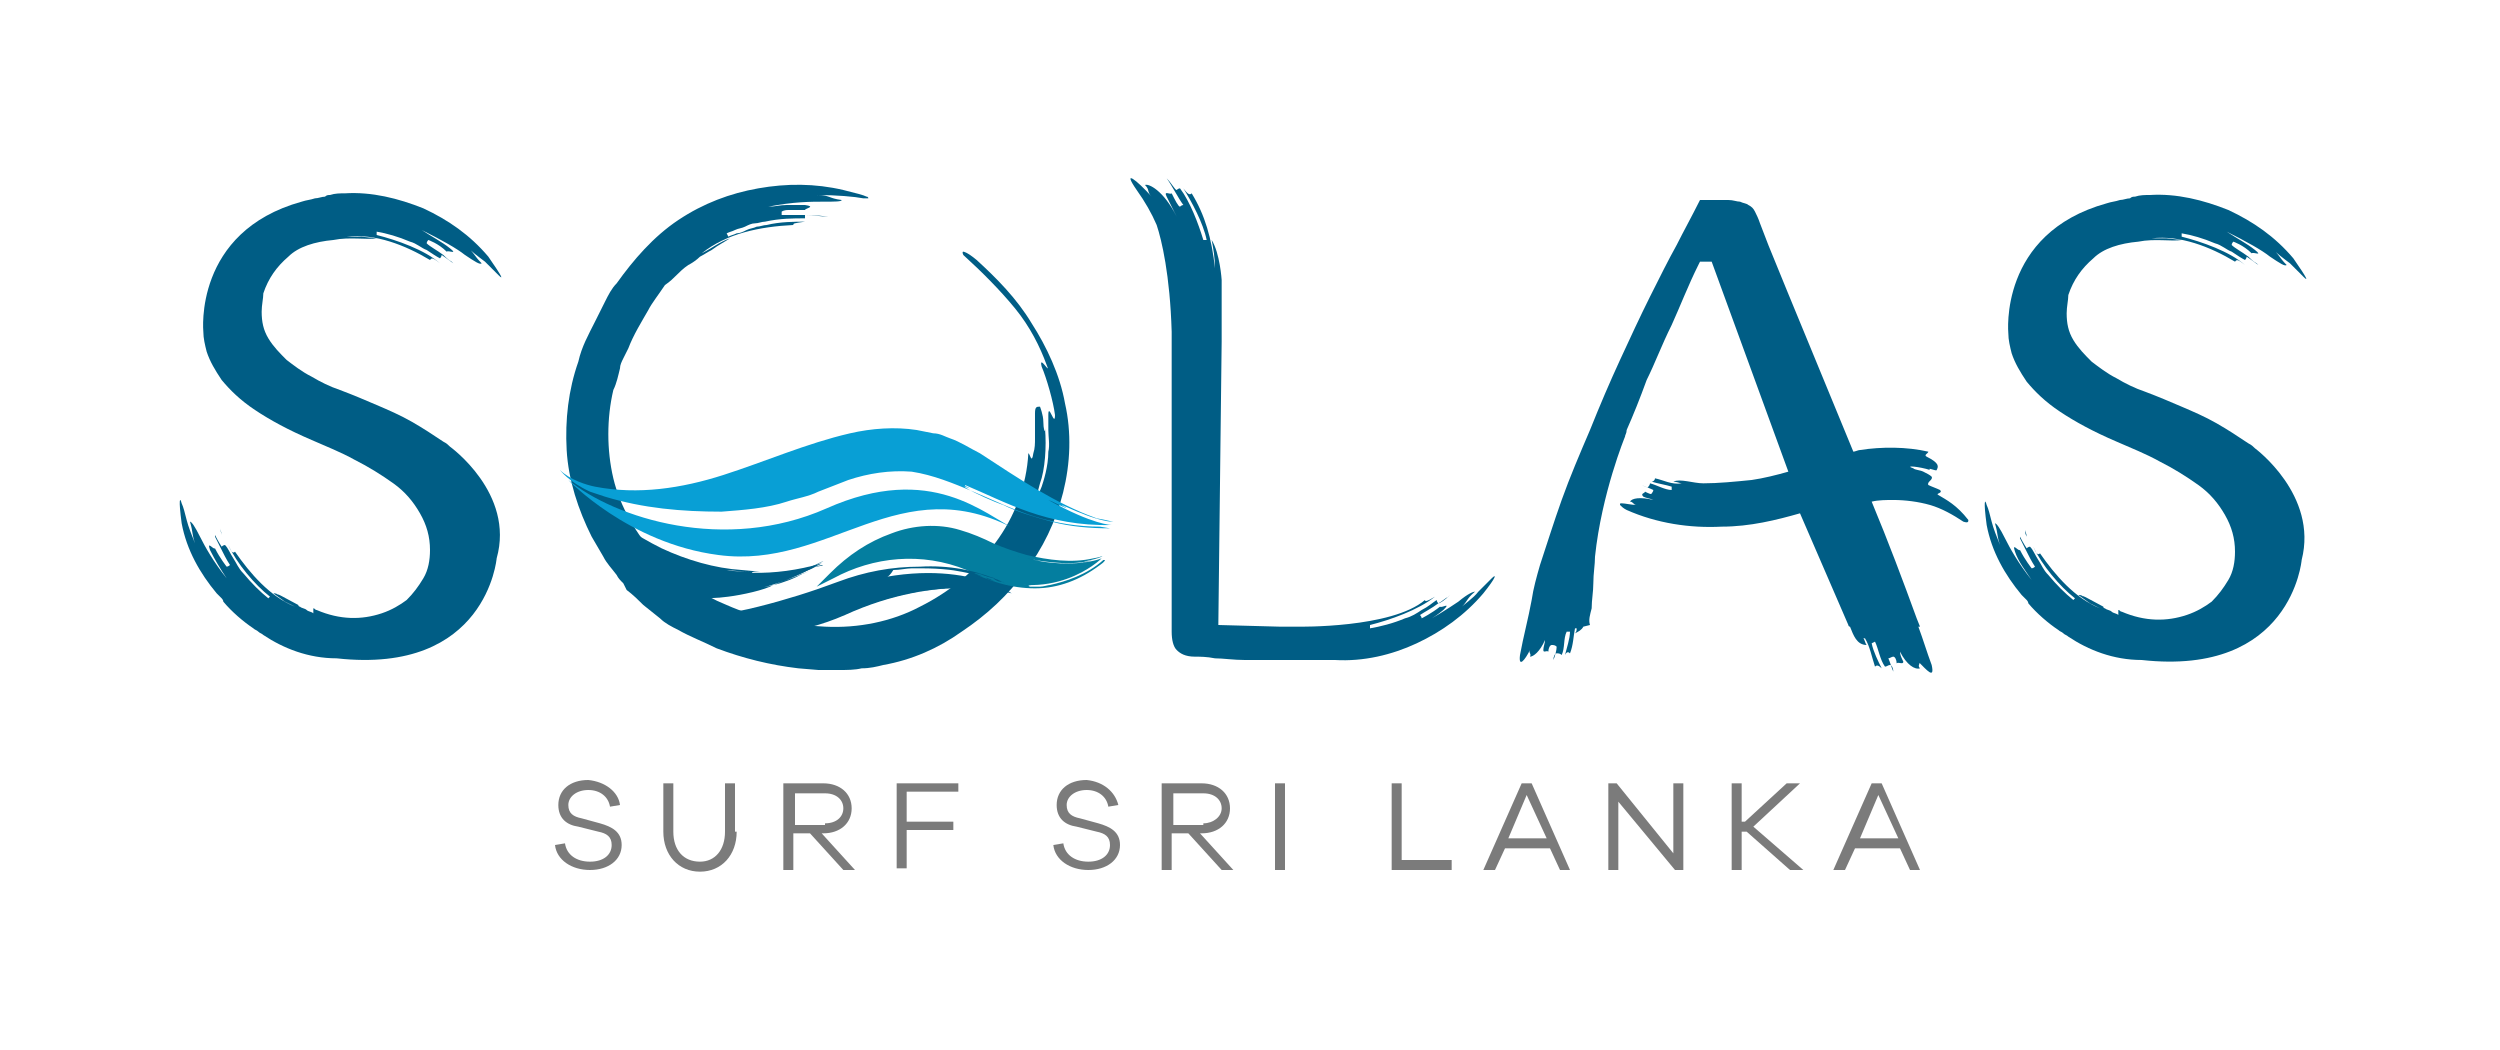
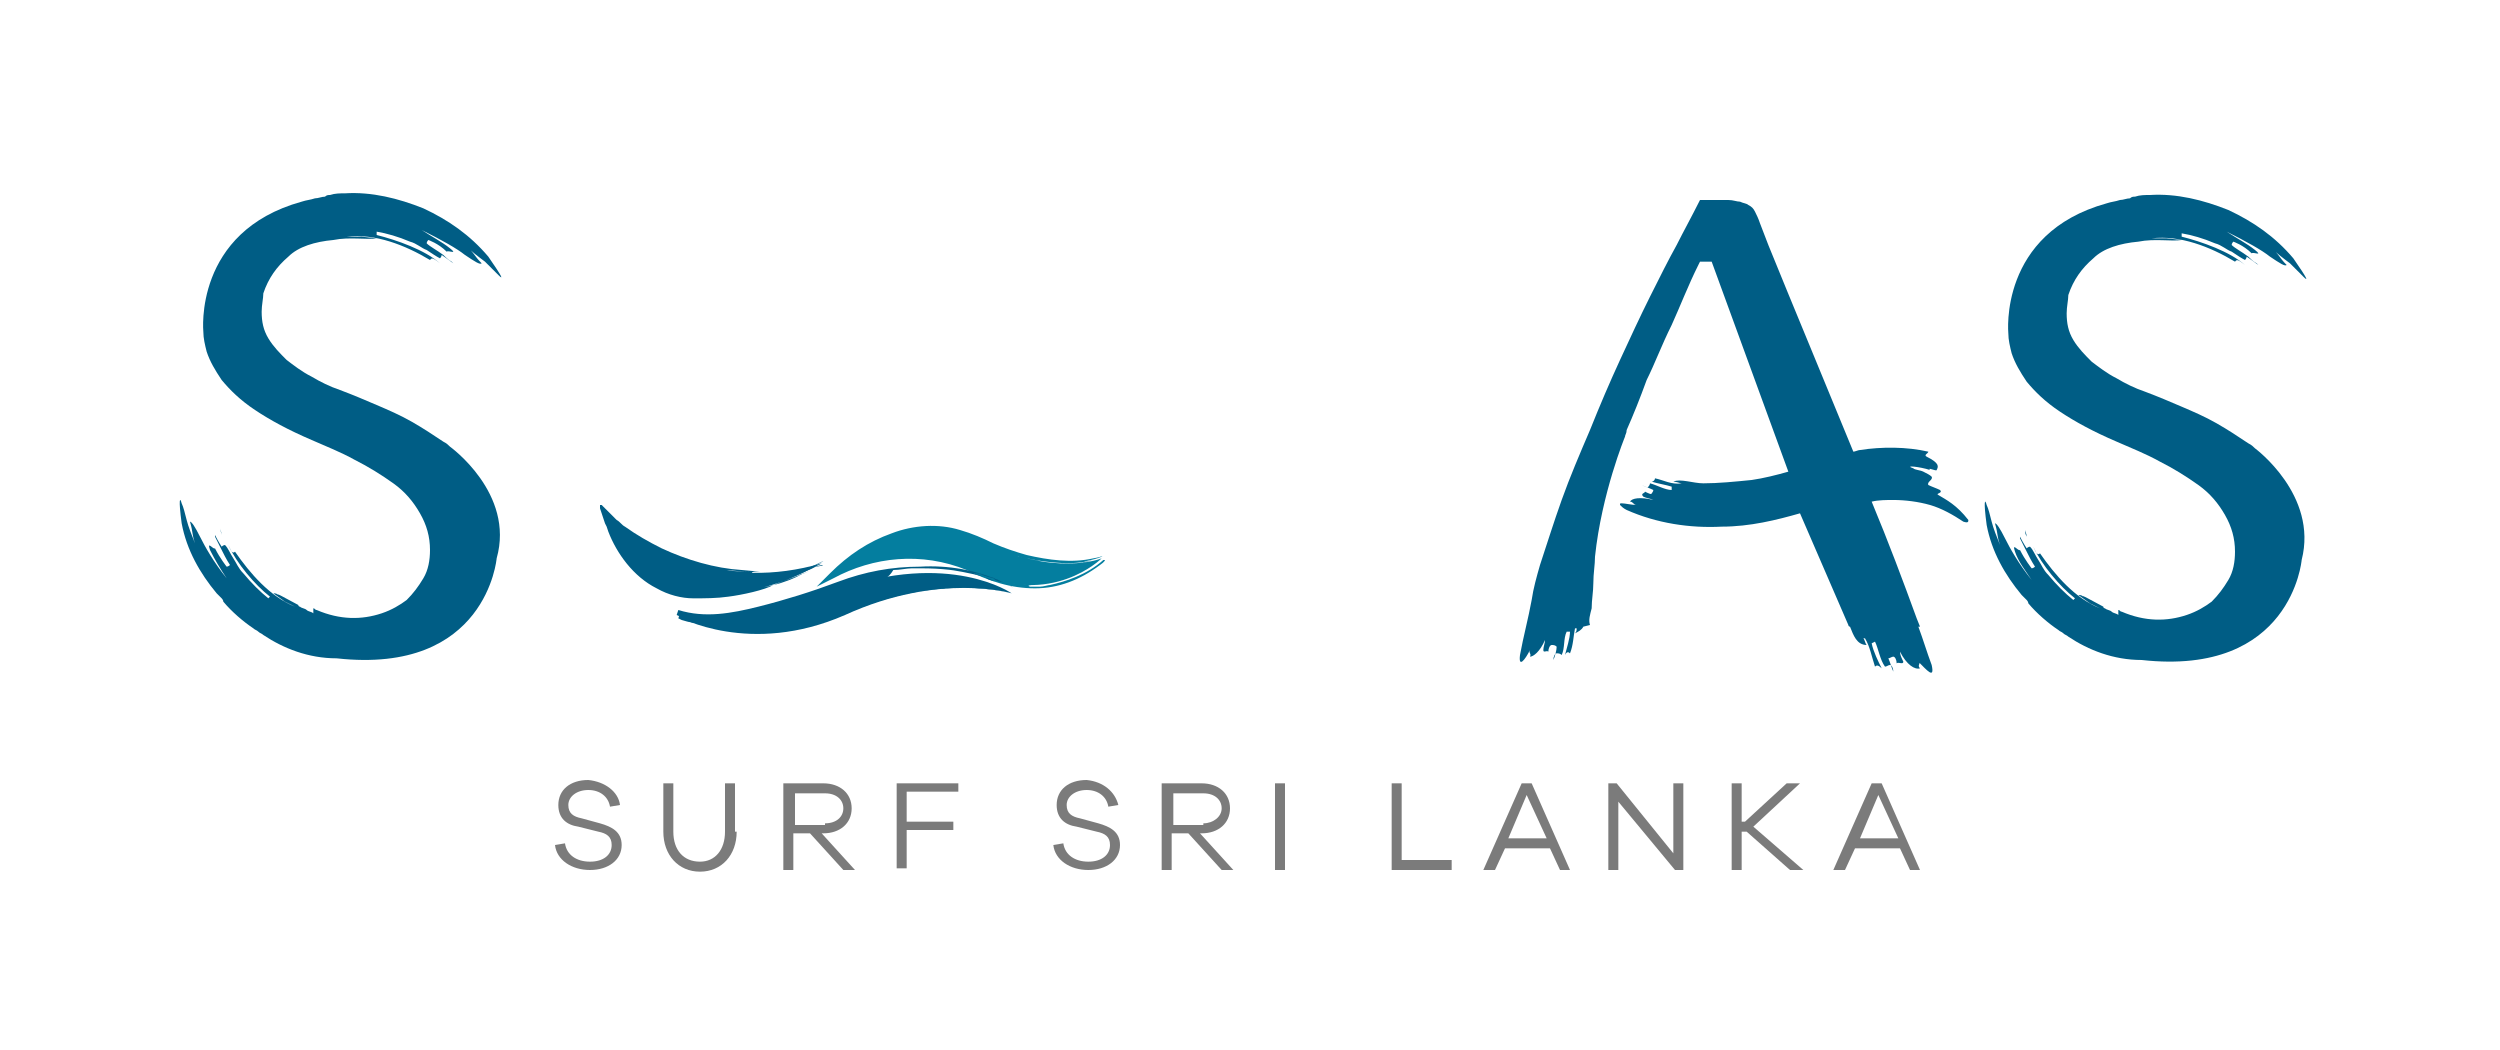
<svg xmlns="http://www.w3.org/2000/svg" version="1.1" id="Layer_1" x="0px" y="0px" viewBox="0 0 150 63" style="enable-background:new 0 0 150 63;" xml:space="preserve">
  <style type="text/css">
	.st0{fill:#7B7B7B;}
	.st1{fill:#005D85;}
	.st2{fill:#047E9F;}
	.st3{fill:#089FD5;}
</style>
  <title>SOLASArtboard 1</title>
  <g>
    <g>
      <path class="st0" d="M37.2,48.3l-0.6,0.1c-0.1-0.6-0.6-1-1.3-1c-0.7,0-1.2,0.4-1.2,0.9c0,0.5,0.3,0.7,0.8,0.8l1.1,0.3    c0.7,0.2,1.3,0.5,1.3,1.3c0,0.9-0.8,1.5-1.9,1.5c-1.1,0-2-0.6-2.1-1.5l0.6-0.1c0.1,0.7,0.7,1.1,1.5,1.1c0.8,0,1.3-0.4,1.3-1    c0-0.5-0.3-0.7-0.8-0.8l-1.2-0.3c-0.7-0.1-1.2-0.5-1.2-1.3c0-0.9,0.7-1.5,1.8-1.5C36.3,46.9,37.1,47.5,37.2,48.3z" />
      <path class="st0" d="M44.2,49.9c0,1.4-0.9,2.4-2.2,2.4c-1.3,0-2.2-1-2.2-2.4V47h0.6v2.9c0,1.1,0.6,1.8,1.6,1.8    c0.9,0,1.5-0.7,1.5-1.8V47h0.6V49.9z" />
      <path class="st0" d="M50.6,52.2l-2-2.2h-1v2.2h-0.6V47h2.4c1,0,1.7,0.6,1.7,1.5c0,0.9-0.7,1.5-1.7,1.5h-0.1l2,2.2H50.6z     M49.5,49.4c0.7,0,1.1-0.4,1.1-0.9s-0.4-0.9-1.1-0.9h-1.8v1.9H49.5z" />
      <path class="st0" d="M54.4,49.3h2.8v0.5h-2.8v2.3h-0.6V47h3.7v0.5h-3.1V49.3z" />
      <path class="st0" d="M67.1,48.3l-0.6,0.1c-0.1-0.6-0.6-1-1.3-1c-0.7,0-1.2,0.4-1.2,0.9c0,0.5,0.3,0.7,0.8,0.8l1.1,0.3    c0.7,0.2,1.3,0.5,1.3,1.3c0,0.9-0.8,1.5-1.9,1.5c-1.1,0-2-0.6-2.1-1.5l0.6-0.1c0.1,0.7,0.7,1.1,1.5,1.1c0.8,0,1.3-0.4,1.3-1    c0-0.5-0.3-0.7-0.8-0.8l-1.2-0.3c-0.7-0.1-1.2-0.5-1.2-1.3c0-0.9,0.7-1.5,1.8-1.5C66.2,46.9,66.9,47.5,67.1,48.3z" />
      <path class="st0" d="M73.3,52.2l-2-2.2h-1v2.2h-0.6V47h2.4c1,0,1.7,0.6,1.7,1.5c0,0.9-0.7,1.5-1.7,1.5h-0.1l2,2.2H73.3z     M72.2,49.4c0.6,0,1.1-0.4,1.1-0.9s-0.4-0.9-1.1-0.9h-1.8v1.9H72.2z" />
      <path class="st0" d="M76.5,52.2V47h0.6v5.2H76.5z" />
      <path class="st0" d="M87.1,52.2h-3.6V47h0.6v4.6h3V52.2z" />
      <path class="st0" d="M93.6,52.2L93,50.9h-2.7l-0.6,1.3H89l2.3-5.2h0.6l2.3,5.2H93.6z M91.6,47.7l-1.1,2.6h2.3L91.6,47.7z" />
      <path class="st0" d="M101,52.2h-0.5l-3.4-4.1v4.1h-0.6V47H97l3.4,4.2V47h0.6V52.2z" />
      <path class="st0" d="M107.4,52.2l-2.6-2.3h-0.3v2.3h-0.6V47h0.6v2.3h0.2l2.5-2.3h0.8l-2.8,2.6l3,2.6H107.4z" />
      <path class="st0" d="M114.6,52.2l-0.6-1.3h-2.7l-0.6,1.3h-0.7l2.3-5.2h0.6l2.3,5.2H114.6z M112.7,47.7l-1.1,2.6h2.3L112.7,47.7z" />
    </g>
    <g>
      <g>
-         <path class="st1" d="M38.9,18.6c-0.4,0.7-0.9,1.5-1.2,2.3l-0.3,0.6c-0.1,0.2-0.2,0.4-0.2,0.6c-0.1,0.4-0.2,0.9-0.4,1.3     c-0.4,1.7-0.4,3.6,0,5.3c0.4,1.7,1.4,3.4,2.6,4.7c1.2,1.3,2.7,2.3,4.2,2.9c1.8,0.8,3.8,1.2,5.9,1.3c2,0.1,4-0.3,5.7-1.2     c1.8-0.9,3.4-2.2,4.5-3.8c1.2-1.6,1.9-3.5,2-5.4c0.1,0,0.2,0.7,0.3,0c0.1-0.3,0.1-0.6,0.1-0.9c0-0.3,0-0.5,0-0.7     c0-0.4,0-0.6,0-0.8c0-0.4,0.1-0.4,0.3-0.4c0,0,0.2,0.5,0.2,0.9c0,0.4,0.1,0.8,0.1,0.4c0.1,1.1,0,2.5-0.3,3.3     c-0.1,0.4-0.2,0.7-0.2,0.8c0,0.1,0.1-0.1,0.3-0.6c0.1-0.3,0.4-1.2,0.4-2.1c0.1-0.4,0-0.9,0-1.3c0-0.4,0-0.7,0-0.9     c0-0.4,0.1-0.2,0.2,0c0.1,0.2,0.2,0.4,0.2,0c-0.1-0.8-0.5-2.2-0.8-2.9c-0.2-0.8,0.6,0.6,0.3-0.1c-0.4-1.1-1-2.3-1.9-3.4     c-0.9-1.1-2-2.2-3.1-3.2c0,0-0.1-0.2,0-0.2c0,0,0.2,0,0.8,0.5c1.2,1.1,2.4,2.3,3.3,3.8c0.9,1.4,1.7,3.1,2,4.8     c0.8,3.5-0.3,7.4-2.4,10.1c-1,1.4-2.3,2.6-3.8,3.6c-1.4,1-3,1.7-4.7,2c-0.4,0.1-0.8,0.2-1.3,0.2c-0.4,0.1-0.9,0.1-1.3,0.1     c-0.4,0-0.9,0-1.3,0l-1.2-0.1c-1.7-0.2-3.3-0.6-4.9-1.2c-0.8-0.4-1.6-0.7-2.3-1.1c-0.4-0.2-0.8-0.4-1.1-0.7l-1-0.8     c-0.3-0.3-0.6-0.6-1-0.9L37.4,35c-0.2-0.2-0.3-0.3-0.4-0.5c-0.3-0.4-0.6-0.7-0.8-1.1l-0.7-1.2c-0.8-1.6-1.4-3.4-1.5-5.2     c-0.1-1.8,0.1-3.6,0.7-5.3c0.2-0.9,0.6-1.6,1-2.4c0.2-0.4,0.4-0.8,0.6-1.2c0.2-0.4,0.4-0.8,0.7-1.1c1-1.4,2.2-2.8,3.7-3.8     c1.5-1,3.1-1.6,4.8-1.9c1.7-0.3,3.4-0.3,5.1,0.1c0.8,0.2,1.2,0.3,1.4,0.4c0.1,0,0.1,0.1,0.1,0.1c0,0-0.1,0-0.3,0     c-0.5-0.1-1.6-0.2-2.8-0.2c0.8,0,0.7,0.2,1.5,0.3c0,0.1-0.4,0.1-1.1,0.1c-0.7,0-1.8,0-3.3,0.3c0.4,0,0.7-0.1,1.1-0.1     c0.4,0,0.7,0,1.1,0c0.7,0.1,0,0.2,0,0.3c-0.4,0-0.7,0-1,0c-0.3,0-0.4,0.1-0.4,0.1c0,0.1,0,0.2,0,0.2c0.3,0,0.9,0,1.4,0     c0.5,0,1,0.1,1.4,0.1c-0.7-0.1-1.4-0.1-1.4-0.1c0,0.1,0,0.2,0,0.2c-0.7,0-1.5,0-2.4,0.2c-0.2,0-0.4,0.1-0.6,0.1     c-0.2,0-0.4,0.1-0.6,0.2c-0.2,0.1-0.4,0.1-0.6,0.2c-0.2,0.1-0.3,0.1-0.5,0.2l0.1,0.2c0.2-0.1,0.3-0.1,0.5-0.2     c0.2,0,0.4-0.1,0.6-0.2c0.2-0.1,0.4-0.1,0.6-0.2c0.2,0,0.4-0.1,0.6-0.1c0.8-0.2,1.7-0.2,2.3-0.2c-0.7,0.1-0.7,0.1-0.7,0.2     c-2,0.1-4,0.5-5.5,1.7c0.6-0.3,1.1-0.7,1.7-0.9c-0.3,0.2-0.7,0.4-1.1,0.7c-0.2,0.1-0.5,0.3-0.7,0.4c-0.2,0.2-0.5,0.4-0.7,0.5     c-0.3,0.2-0.5,0.4-0.7,0.6c-0.2,0.2-0.4,0.4-0.7,0.6C39.5,17.7,39.1,18.2,38.9,18.6z" />
-       </g>
+         </g>
      <g>
        <path class="st2" d="M66.1,33.5c0,0-2.8,1.2-7.5-1.1s-8.8,2.2-8.8,2.2s4-2.5,8.7-0.3C63.1,36.5,66.1,33.5,66.1,33.5z" />
        <g>
          <path class="st2" d="M59.4,32.9c-0.8-0.3-1.5-0.7-2.4-0.8c-0.8-0.1-1.7-0.1-2.5,0c-1.7,0.4-3.2,1.3-4.4,2.4      c-0.1,0.1-0.1,0.1-0.2,0.2l-0.1-0.2c1.7-0.9,3.6-1.4,5.5-1.2c1,0.1,1.9,0.3,2.9,0.7c0.9,0.4,1.8,0.8,2.7,0.9c0,0-0.3,0,0,0      c0.6,0.1,0.9,0.1,1.1,0.1c0.2,0,0.2,0,0.2,0c0,0-0.2,0-0.4,0c-0.2,0-0.4,0-0.2,0c-0.9,0-2.5-0.5-1.6-0.2      c0.2,0.1,0.5,0.1,0.9,0.2c0.4,0,0.8,0.1,0.9,0.1c0.3,0-0.3,0,0,0.1c0.2,0,0.4,0,0.6,0c0.2,0,0.5-0.1,0.6-0.1      c0.3-0.1-0.3,0.1,0,0c0.9-0.2,2.2-0.6,3.2-1.5c0,0,0.1,0,0.1,0c0,0,0,0.1-0.3,0.3c-1.2,0.9-2.5,1.4-3.9,1.4      c-0.7,0-1.4-0.1-2.1-0.3c-0.7-0.2-1.4-0.5-2-0.8c-2.7-1.1-5.6-0.8-8,0.5l-1,0.5l0.8-0.8c1.1-1.1,2.3-1.9,3.7-2.4      c1.3-0.5,2.8-0.6,4.1-0.2c0.7,0.2,1.4,0.5,2,0.8c0.7,0.3,1.3,0.5,2,0.7c1.3,0.3,2.7,0.5,4,0.2c0.6-0.1,0.6-0.2,0.5-0.1      c-0.2,0.1-0.6,0.2-1.1,0.3c0.3,0,0.3,0,0.6-0.1c0,0-0.6,0.2-1.8,0.2c0.3,0,0.6,0,0.9,0c0.3,0,0,0,0,0c-0.3,0-0.4,0-0.6,0      c0,0,0,0,0,0c0.3,0,0.9,0,1.2-0.1c-0.2,0-0.3,0-0.4,0.1c-0.1,0-0.2,0-0.2,0c0,0,0,0,0,0c-0.6,0.1-1.6,0-2.2-0.1l0,0      c0.6,0.1,1.6,0.2,2.2,0.1c-0.3,0-0.3,0-0.3,0c-0.9,0-1.9-0.1-2.8-0.3c0.3,0.1,0.6,0.1,0.9,0.2c-0.3,0-0.9-0.1-1.4-0.3      C60.4,33.3,59.8,33.1,59.4,32.9z" />
        </g>
      </g>
      <g>
        <path class="st1" d="M60.7,35.6c0,0-3.7-2.6-10.5-0.2c-6.5,2.3-8.3,2-9.5,1.6c0,0,4.3,2.4,10-0.1C56.4,34.3,60.7,35.6,60.7,35.6z     " />
        <g>
          <path class="st1" d="M52.7,34.8c-1.8,0.4-3.7,1.2-5.8,1.8c-1,0.3-2,0.5-3,0.7c-1,0.2-2.1,0.2-3-0.1l-0.2-0.1l0.1-0.3      c2,1,4.4,1.2,6.6,0.8c1.1-0.2,2.2-0.5,3.3-1c1.1-0.5,2.2-0.8,3.2-1.1c0,0-0.4,0.1,0,0c0.7-0.2,1.1-0.2,1.3-0.2      c0.2,0,0.2,0,0.2,0c0,0-0.3,0.1-0.5,0.1c-0.2,0-0.4,0.1-0.2,0c-1.1,0.2-2.9,0.8-1.8,0.5c0.4-0.1,1.8-0.5,2.2-0.5      c0.4,0-0.4,0.1,0,0.1c0.4-0.1,1.1-0.2,1.5-0.2c0.4,0-0.4,0.1,0,0c1.1-0.1,2.6-0.1,4.1,0.3c0,0,0.4,0.1-0.4-0.1      c-3.2-0.6-6.7,0-9.7,1.4c-3.1,1.3-6.8,1.5-10,0l0.1-0.3c1.6,0.5,3.2,0.2,4.8-0.2c1.6-0.4,3.2-0.9,4.8-1.5      c1.6-0.6,3.2-0.9,4.9-0.9c1.7-0.1,3.4,0.2,4.9,0.9c0.7,0.3,0.8,0.5,0.6,0.3c-0.2-0.1-0.7-0.4-1.3-0.6c0.4,0.1,0.4,0.2,0.7,0.3      c0,0,0,0-0.1,0c-0.1,0-0.3-0.1-0.4-0.2c-0.4-0.1-0.9-0.3-1.7-0.5c0.4,0.1,0.7,0.2,1.1,0.3c0.4,0.1,0,0,0,0      c-0.2-0.1-0.4-0.1-0.5-0.1c-0.1,0-0.2,0-0.2,0c0,0,0,0,0,0c0.4,0.1,1.1,0.3,1.4,0.5c-0.2-0.1-0.4-0.1-0.5-0.2      c-0.1-0.1-0.2-0.1-0.2-0.1c0,0,0,0,0,0c-0.7-0.2-1.8-0.4-2.6-0.5l0,0c0.8,0,1.9,0.2,2.6,0.5c-0.4-0.1-0.4-0.1-0.4-0.1      c-1.1-0.3-2.2-0.4-3.3-0.4c0.4,0,0.7,0,1.1,0c-0.3,0-0.5,0-0.7,0c-0.3,0-0.6,0-1,0c-0.3,0-0.7,0.1-1.1,0.1      C53.3,34.7,53,34.8,52.7,34.8z" />
        </g>
      </g>
      <g>
        <path class="st1" d="M49.3,33.8c0,0-4.1,2.4-8.4,1.8c-3.5-0.5-4.5-3.9-4.7-4.9C38.7,33.1,43.5,35.5,49.3,33.8z" />
        <g>
-           <path class="st1" d="M43.7,35.8c-0.7,0.1-1.4,0.1-2.1,0.1c-0.7,0-1.5-0.2-2.2-0.6c-1.4-0.7-2.4-2.1-2.9-3.4l-0.1-0.3l-0.1-0.2      l-0.1-0.3L36,30.5l0-0.1c0,0,0-0.1,0-0.1l0.1,0l0.2,0.2l0.4,0.4l0.2,0.2l0.1,0.1c0.2,0.1,0.3,0.3,0.5,0.4      c0.7,0.5,1.4,0.9,2.2,1.3c1.5,0.7,3.2,1.2,4.8,1.3c0,0-0.3,0,0,0c1.1,0.1,1.1,0.1,1.1,0.1c0,0-0.2,0-0.4,0c-0.2,0-0.3,0-0.2,0      c-0.8,0-2.2-0.2-1.4-0.1c0.3,0.1,1.4,0.1,1.6,0.1c0.3,0-0.3,0,0,0.1c0.3,0,0.8,0,1.1,0c0.3,0-0.3,0.1,0,0c0.8,0,1.9-0.2,3-0.5      c0,0,0.3,0-0.3,0.1c-2.3,0.6-4.9,0.7-7.2,0c-1.2-0.3-2.3-0.8-3.4-1.4c-0.5-0.3-1.1-0.7-1.5-1.1l-0.3-0.3l0,0c0,0,0,0,0,0      l0.1,0.2c0.4,1.2,1.1,2.2,2,3c0.9,0.8,2.1,1.1,3.3,1.1c2.4,0.1,4.8-0.6,6.9-1.6c1-0.5,0.3-0.1-0.5,0.3c0.2-0.1,0.3-0.1,0.5-0.2      c0,0-0.1,0.1-0.4,0.2c-0.2,0.1-0.6,0.3-1.1,0.5c0.3-0.1,0.5-0.2,0.8-0.3c0.3-0.1,0,0,0,0c-0.3,0.1-0.5,0.2-0.5,0.2c0,0,0,0,0,0      c0.3-0.1,0.8-0.3,1-0.4c-0.2,0.1-0.5,0.2-0.5,0.2c0,0,0,0,0,0c-0.5,0.2-1.3,0.5-1.8,0.7l0,0c0.5-0.1,1.3-0.4,1.8-0.7      c-0.3,0.1-0.2,0.1-0.2,0.1c-0.8,0.3-1.6,0.6-2.4,0.8c0.3-0.1,0.5-0.1,0.8-0.2C45.9,35.4,44.5,35.7,43.7,35.8z" />
+           <path class="st1" d="M43.7,35.8c-0.7,0.1-1.4,0.1-2.1,0.1c-0.7,0-1.5-0.2-2.2-0.6c-1.4-0.7-2.4-2.1-2.9-3.4l-0.1-0.3l-0.1-0.2      l-0.1-0.3L36,30.5l0-0.1c0,0,0-0.1,0-0.1l0.1,0l0.2,0.2l0.4,0.4l0.2,0.2l0.1,0.1c0.2,0.1,0.3,0.3,0.5,0.4      c0.7,0.5,1.4,0.9,2.2,1.3c1.5,0.7,3.2,1.2,4.8,1.3c0,0-0.3,0,0,0c1.1,0.1,1.1,0.1,1.1,0.1c0,0-0.2,0-0.4,0c-0.2,0-0.3,0-0.2,0      c-0.8,0-2.2-0.2-1.4-0.1c0.3,0.1,1.4,0.1,1.6,0.1c0.3,0-0.3,0,0,0.1c0.3,0,0.8,0,1.1,0c0.3,0-0.3,0.1,0,0c0.8,0,1.9-0.2,3-0.5      c0,0,0.3,0-0.3,0.1c-2.3,0.6-4.9,0.7-7.2,0c-1.2-0.3-2.3-0.8-3.4-1.4c-0.5-0.3-1.1-0.7-1.5-1.1l-0.3-0.3l0,0c0,0,0,0,0,0      l0.1,0.2c0.4,1.2,1.1,2.2,2,3c0.9,0.8,2.1,1.1,3.3,1.1c2.4,0.1,4.8-0.6,6.9-1.6c1-0.5,0.3-0.1-0.5,0.3c0.2-0.1,0.3-0.1,0.5-0.2      c0,0-0.1,0.1-0.4,0.2c-0.2,0.1-0.6,0.3-1.1,0.5c0.3-0.1,0.5-0.2,0.8-0.3c0.3-0.1,0,0,0,0c-0.3,0.1-0.5,0.2-0.5,0.2c0,0,0,0,0,0      c0.3-0.1,0.8-0.3,1-0.4c-0.2,0.1-0.5,0.2-0.5,0.2c-0.5,0.2-1.3,0.5-1.8,0.7l0,0c0.5-0.1,1.3-0.4,1.8-0.7      c-0.3,0.1-0.2,0.1-0.2,0.1c-0.8,0.3-1.6,0.6-2.4,0.8c0.3-0.1,0.5-0.1,0.8-0.2C45.9,35.4,44.5,35.7,43.7,35.8z" />
        </g>
      </g>
-       <path class="st3" d="M66.6,31.7c-1.2,0-2.4-0.1-3.5-0.4c-1.1-0.3-2.1-0.6-2.9-1c-0.6-0.2,0.6,0.2,0,0c-0.6-0.2-1.7-0.7-2.2-1    c-0.5-0.3,0.6,0.2,0-0.1c0,0-0.1,0-0.1-0.1c2.4,1,4.9,2.5,8.8,2.4c0,0-1.1,0-3.8-1.5c0,0,0,0,0,0c0.3,0.1,0.6,0.3,1.1,0.5    c0,0,0.6,0.2,0,0c-0.1-0.1-0.2-0.1-0.3-0.2c0.5,0.2,0.9,0.4,1.2,0.5c0.6,0.2,0.9,0.3,0.9,0.3c-0.5-0.2-0.5-0.2-0.9-0.3    c0.7,0.3,1.5,0.5,1.8,0.5c0.2,0,0.2,0,0.1,0c-0.1,0-0.4-0.1-1-0.2c-2.5-0.9-4.7-2.4-7-3.9c-0.6-0.3-1.2-0.7-1.8-0.9    c-0.3-0.1-0.6-0.3-1-0.3l-1-0.2c-1.3-0.2-2.7-0.1-4,0.2c-2.6,0.6-5.1,1.7-7.6,2.5c-2.5,0.8-5.1,1.2-7.7,0.7    c-0.5-0.1-1.5-0.4-2.1-1c0,0,0.5,0.7,1.8,1.3l0,0c0,0,0,0,0,0c0.3,0.1,0.6,0.2,0.9,0.3c2.3,0.7,4.6,0.9,7,0.9    c1.3-0.1,2.7-0.2,3.9-0.6c0.6-0.2,1.3-0.3,1.9-0.6l1.8-0.7c1.2-0.4,2.5-0.6,3.8-0.5c1.3,0.2,2.5,0.7,3.7,1.2    c1.2,0.5,2.4,1.1,3.7,1.5c1.3,0.4,2.6,0.6,3.9,0.6C67.2,31.8,66.6,31.7,66.6,31.7z" />
-       <path class="st3" d="M49.6,30.5c-6.1,2.7-12.7,0.6-15.5-1.7c0,0,3.6,3.8,9,4.5C49.8,34.2,54,28,61,31.8    C59.1,30.9,55.9,27.7,49.6,30.5z" />
    </g>
    <g>
      <path class="st1" d="M13.3,32.1c0-0.2-0.1-0.3-0.1-0.4C13.2,31.8,13.3,32,13.3,32.1z" />
      <path class="st1" d="M27,26.8L27,26.8c-0.1-0.1-0.2-0.2-0.4-0.3c-0.6-0.4-1.2-0.8-1.9-1.2c-0.7-0.4-1.4-0.7-2.1-1    c-0.7-0.3-1.4-0.6-2.2-0.9c-0.6-0.2-1.2-0.5-1.7-0.8c-0.6-0.3-1.1-0.7-1.5-1c-0.4-0.4-0.8-0.8-1.1-1.3c-0.3-0.5-0.4-1-0.4-1.6    c0-0.4,0.1-0.8,0.1-1.1c0.3-0.9,0.8-1.6,1.5-2.2c0.6-0.6,1.6-0.9,2.7-1c1-0.2,2,0,2.6-0.1l-0.9-0.1l-0.9,0c1.7-0.2,3.5,0.5,5,1.4    c0.1-0.1,0.1-0.2,0.6,0.2c-0.9-0.8-2.6-1.4-3.8-1.7l0-0.2c0.6,0.1,1.3,0.3,2,0.6c0.4,0.1,0.7,0.4,1,0.5c0.3,0.2,0.6,0.4,0.8,0.5    c0,0,0.1-0.1,0.1-0.2c0,0,0.3,0.2,0.7,0.5c0,0-0.1-0.1-0.1-0.1c-0.2-0.1-0.4-0.3-0.5-0.4c-0.4-0.3-0.8-0.5-1-0.7    c0-0.1,0.1-0.2,0.1-0.2c0,0,0.6,0.2,1.1,0.7c0.1-0.1,0.7,0.2,0.2-0.2c-0.5-0.4-1.1-0.7-1.7-1.1c1.2,0.6,2.1,1.1,2.6,1.5    c0.6,0.4,0.9,0.6,1,0.5c-0.5-0.5-0.4-0.6-1-1.1c0.4,0.4,0.8,0.7,1.2,1c0.3,0.3,0.6,0.6,0.8,0.8c0.3,0.3,0.3,0.2-0.6-1.1    c-1.1-1.3-2.4-2.2-3.9-2.9c-1.5-0.6-3.1-1-4.7-0.9c-0.3,0-0.6,0-0.9,0.1l0,0c-0.1,0-0.2,0-0.3,0.1c-0.2,0-0.4,0.1-0.6,0.1    c-0.3,0.1-0.5,0.1-0.8,0.2c0,0,0,0,0,0c-6.5,1.8-5.9,7.8-5.9,7.8l0,0c0,0.4,0.1,0.8,0.2,1.2c0.2,0.6,0.5,1.1,0.9,1.7    c0.5,0.6,1.1,1.2,2,1.8c0.9,0.6,2,1.2,3.4,1.8c0.9,0.4,1.7,0.7,2.6,1.2c0.8,0.4,1.6,0.9,2.3,1.4c0.7,0.5,1.2,1.1,1.6,1.8    c0.4,0.7,0.6,1.4,0.6,2.2c0,0.6-0.1,1.2-0.4,1.7c-0.3,0.5-0.6,0.9-1,1.3c-0.4,0.3-0.9,0.6-1.5,0.8c-1.2,0.4-2.5,0.4-3.9-0.2    c-0.1,0-0.1-0.1-0.2-0.1v0.3c-0.1-0.1-0.3-0.1-0.4-0.2l0,0c-0.1-0.1-0.3-0.1-0.4-0.2c0,0-0.1,0-0.1-0.1c-1.1-0.6-1.3-0.7-1.2-0.6    c-0.1-0.1-0.2-0.1-0.3-0.1l0.7,0.5l0.6,0.3l0,0c-1.5-0.6-2.7-2-3.6-3.3c-0.1,0.1-0.2,0.1-0.4-0.4c0.5,1.1,1.6,2.4,2.5,3.1    l-0.1,0.1c-0.5-0.4-1-0.9-1.5-1.5c-0.3-0.3-0.4-0.6-0.6-0.9c-0.2-0.3-0.3-0.6-0.5-0.8c-0.1,0-0.2,0.1-0.2,0.1c0,0-0.2-0.3-0.4-0.7    c0,0,0,0.1,0,0.1c0.1,0.2,0.2,0.4,0.3,0.6c0.2,0.4,0.4,0.8,0.6,1.1c0,0-0.1,0.1-0.2,0.1c0,0-0.4-0.5-0.7-1.1    c-0.1,0.1-0.5-0.5-0.3,0.1c0.3,0.6,0.6,1.1,1,1.7c-0.8-1-1.3-1.9-1.6-2.5c-0.3-0.6-0.5-0.9-0.6-0.9c0.2,0.7,0.1,0.7,0.3,1.3    c-0.2-0.5-0.4-1-0.5-1.4c-0.1-0.4-0.2-0.8-0.3-1c-0.1-0.4-0.2-0.3,0,1.2c0.3,1.6,1.1,3,2.1,4.2c0.1,0.1,0.2,0.2,0.3,0.3    c0,0,0.1,0.1,0.1,0.2c0.5,0.6,1.2,1.2,1.8,1.6c0.1,0.1,0.2,0.1,0.3,0.2c0.1,0.1,0.2,0.1,0.3,0.2c1.2,0.8,2.7,1.4,4.4,1.4    c9,1,9.6-6,9.6-6C30.9,29.6,27,26.8,27,26.8z" />
    </g>
    <g>
      <path class="st1" d="M121.6,32.2c0-0.2-0.1-0.3-0.1-0.4C121.5,31.9,121.5,32,121.6,32.2z" />
      <path class="st1" d="M135.3,26.9L135.3,26.9c-0.1-0.1-0.2-0.2-0.4-0.3c-0.6-0.4-1.2-0.8-1.9-1.2c-0.7-0.4-1.4-0.7-2.1-1    c-0.7-0.3-1.4-0.6-2.2-0.9c-0.6-0.2-1.2-0.5-1.7-0.8c-0.6-0.3-1.1-0.7-1.5-1c-0.4-0.4-0.8-0.8-1.1-1.3c-0.3-0.5-0.4-1-0.4-1.6    c0-0.4,0.1-0.8,0.1-1.1c0.3-0.9,0.8-1.6,1.5-2.2c0.6-0.6,1.6-0.9,2.7-1c1-0.2,2,0,2.6-0.1l-0.9-0.1l-0.9,0c1.7-0.2,3.5,0.5,5,1.4    c0.1-0.1,0.1-0.2,0.6,0.2c-0.9-0.8-2.6-1.4-3.8-1.7l0-0.2c0.6,0.1,1.3,0.3,2,0.6c0.4,0.1,0.7,0.4,1,0.5c0.3,0.2,0.6,0.4,0.8,0.5    c0,0,0.1-0.1,0.1-0.2c0,0,0.3,0.2,0.7,0.5c0,0-0.1-0.1-0.1-0.1c-0.2-0.1-0.4-0.3-0.5-0.4c-0.4-0.3-0.8-0.5-1-0.7    c0-0.1,0.1-0.2,0.1-0.2c0,0,0.6,0.2,1.1,0.7c0.1-0.1,0.7,0.2,0.2-0.2c-0.5-0.4-1.1-0.7-1.7-1.1c1.2,0.6,2.1,1.1,2.6,1.5    c0.6,0.4,0.9,0.6,1,0.5c-0.5-0.5-0.4-0.6-1-1.1c0.4,0.4,0.8,0.7,1.2,1c0.3,0.3,0.6,0.6,0.8,0.8c0.3,0.3,0.3,0.2-0.6-1.1    c-1.1-1.3-2.4-2.2-3.9-2.9c-1.5-0.6-3.1-1-4.7-0.9c-0.3,0-0.6,0-0.9,0.1l0,0c-0.1,0-0.2,0-0.3,0.1c-0.2,0-0.4,0.1-0.6,0.1    c-0.3,0.1-0.5,0.1-0.8,0.2c0,0,0,0,0,0c-6.5,1.8-5.9,7.8-5.9,7.8l0,0c0,0.4,0.1,0.8,0.2,1.2c0.2,0.6,0.5,1.1,0.9,1.7    c0.5,0.6,1.1,1.2,2,1.8c0.9,0.6,2,1.2,3.4,1.8c0.9,0.4,1.7,0.7,2.6,1.2c0.8,0.4,1.6,0.9,2.3,1.4c0.7,0.5,1.2,1.1,1.6,1.8    c0.4,0.7,0.6,1.4,0.6,2.2c0,0.6-0.1,1.2-0.4,1.7c-0.3,0.5-0.6,0.9-1,1.3c-0.4,0.3-0.9,0.6-1.5,0.8c-1.2,0.4-2.5,0.4-3.9-0.2    c-0.1,0-0.1-0.1-0.2-0.1v0.3c-0.1-0.1-0.3-0.1-0.4-0.2l0,0c-0.1-0.1-0.3-0.1-0.4-0.2c0,0-0.1,0-0.1-0.1c-1.1-0.6-1.3-0.7-1.2-0.6    c-0.1-0.1-0.2-0.1-0.3-0.1l0.7,0.5l0.6,0.3l0,0c-1.5-0.6-2.7-2-3.6-3.3c-0.1,0.1-0.2,0.1-0.4-0.4c0.5,1.1,1.6,2.4,2.5,3.1    l-0.1,0.1c-0.5-0.4-1-0.9-1.5-1.5c-0.3-0.3-0.4-0.6-0.6-0.9c-0.2-0.3-0.3-0.6-0.5-0.8c-0.1,0-0.2,0.1-0.2,0.1c0,0-0.2-0.3-0.4-0.7    c0,0,0,0.1,0,0.1c0.1,0.2,0.2,0.4,0.3,0.6c0.2,0.4,0.4,0.8,0.6,1.1c0,0-0.1,0.1-0.2,0.1c0,0-0.4-0.5-0.7-1.1    c-0.1,0.1-0.5-0.5-0.3,0.1c0.2,0.6,0.6,1.1,1,1.7c-0.8-1-1.3-1.9-1.6-2.5c-0.3-0.6-0.5-0.9-0.6-0.9c0.2,0.7,0.1,0.7,0.3,1.3    c-0.2-0.5-0.4-1-0.5-1.4c-0.1-0.4-0.2-0.8-0.3-1c-0.1-0.4-0.2-0.3,0,1.2c0.3,1.6,1.1,3,2.1,4.2c0.1,0.1,0.2,0.2,0.3,0.3    c0,0,0.1,0.1,0.1,0.2c0.5,0.6,1.2,1.2,1.8,1.6c0.1,0.1,0.2,0.1,0.3,0.2c0.1,0.1,0.2,0.1,0.3,0.2c1.2,0.8,2.7,1.4,4.4,1.4    c9,1,9.6-6,9.6-6C139.1,29.7,135.3,26.9,135.3,26.9z" />
    </g>
-     <path class="st1" d="M89.5,34.7c-0.2,0.2-0.5,0.5-0.8,0.8c-0.3,0.4-0.8,0.7-1.2,1.1c0.6-0.5,0.4-0.6,1-1.1c-0.1,0-0.4,0.1-1,0.6   c-0.6,0.4-1.5,1-2.7,1.6c0.6-0.3,1.2-0.6,1.8-1.1c0.5-0.5-0.1-0.1-0.2-0.2c-0.5,0.4-1.1,0.7-1.1,0.7c0-0.1-0.1-0.2-0.1-0.2   c0.3-0.2,0.7-0.4,1.1-0.7c0.2-0.1,0.4-0.3,0.6-0.4c0,0,0.1-0.1,0.1-0.1c-0.3,0.3-0.6,0.5-0.7,0.5c0,0-0.1-0.1-0.1-0.2   c-0.3,0.2-0.5,0.4-0.9,0.6c-0.3,0.2-0.6,0.4-1,0.5c-0.7,0.3-1.5,0.5-2.1,0.6l0-0.2c1.2-0.3,2.9-0.9,3.9-1.7   c-0.5,0.3-0.6,0.3-0.6,0.2c-2,1.7-7.6,1.6-7.6,1.6l0,0c-0.5,0-0.9,0-1.1,0l-3.7-0.1l0.2-17l0,0l0-3.7c0,0-0.1-1.6-0.6-2.4   c0.1,0.5,0.2,1.1,0.2,1.7c-0.2-1.8-0.6-3.2-1.4-4.5c-0.1,0.1-0.2,0.1-0.5-0.3c0.5,0.8,1.2,2.1,1.4,3.1l-0.2,0   c-0.3-1-0.8-2.3-1.4-3.1c-0.1,0-0.2,0.1-0.2,0.1c-0.1,0-0.3-0.4-0.6-0.7c0.3,0.4,0.7,1.2,1,1.6c-0.1,0-0.2,0.1-0.2,0.1   c-0.1,0-0.3-0.4-0.5-0.8c-0.1,0.1-0.5-0.2-0.3,0.2c0.2,0.4,0.4,0.8,0.6,1.2c-0.8-1.6-1.7-2-1.9-1.9c0.3,0.3,0.1,0.4,0.4,0.7   c-0.9-1-1.8-1.7-0.9-0.4c0.5,0.7,0.9,1.4,1.2,2.1c0.3,0.9,0.8,3,0.9,6.4v18c0,0.5,0.1,0.9,0.3,1.1c0.2,0.2,0.5,0.4,1.1,0.4   c0.3,0,0.7,0,1.2,0.1c0.5,0,1.1,0.1,1.8,0.1c0,0,0.1,0,0.2,0l0,0l2,0c0,0,0,0,0,0c0,0,0,0,0,0l3.2,0c1.7,0.1,3.4-0.3,4.9-1   c1.5-0.7,2.9-1.7,4-3C89.8,34.6,89.8,34.4,89.5,34.7z M72.8,17.1C72.7,17.1,72.7,17.1,72.8,17.1c0-0.2,0.1-0.4,0.1-0.7   C72.8,16.7,72.8,16.9,72.8,17.1z" />
    <path class="st1" d="M116.3,29.7c-0.2-0.1,0.3-0.1,0.1-0.3c-0.2-0.1-0.5-0.2-0.7-0.3c-0.1-0.2,0.3-0.3,0.2-0.5   c-0.1-0.1-0.3-0.2-0.5-0.3c-0.2-0.1-0.5-0.1-0.6-0.2c-0.6-0.2,0.4-0.1,1,0.1c-0.2-0.2,0.4,0.1,0.4,0c0.1-0.2,0.2-0.4-0.6-0.8   c-0.2-0.1,0.1-0.2,0.1-0.3c-1.3-0.3-2.8-0.3-4.1-0.1c-0.1,0-0.3,0.1-0.4,0.1c-1.8-4.4-3.6-8.7-5.1-12.4c0,0,0,0,0,0l-0.5-1.3   c-0.1-0.3-0.2-0.5-0.3-0.7c-0.1-0.2-0.2-0.3-0.4-0.4c-0.1-0.1-0.3-0.1-0.5-0.2c-0.2,0-0.4-0.1-0.7-0.1H102c-0.5,1-1,1.9-1.4,2.7   c-0.5,0.9-1,1.9-1.6,3.1c-0.6,1.2-1.2,2.5-1.8,3.8c-0.6,1.3-1.2,2.7-1.8,4.2c-0.6,1.4-1.2,2.8-1.7,4.2c-0.5,1.4-0.9,2.7-1.3,3.9   c-0.2,0.7-0.4,1.4-0.5,2.1l0,0c-0.2,1.1-0.5,2.2-0.7,3.3c-0.1,0.8,0.3,0.3,0.6-0.3c-0.1,0.2,0.1,0.2,0,0.4c0.2,0,0.6-0.3,0.9-1   c0,0.2-0.1,0.4-0.1,0.6c0,0.2,0.2,0,0.3,0.1c0-0.2,0.1-0.4,0.2-0.4c0.1,0,0.2,0,0.3,0.1c0,0.2-0.1,0.6-0.2,0.8   c0-0.2,0.1-0.4,0.2-0.4c0.1,0,0.2,0,0.3,0.1c0.2-0.4,0.1-1,0.3-1.4l0.2,0c0,0.4-0.2,1-0.3,1.4c0.1-0.2,0.2-0.2,0.3-0.1   c0.2-0.5,0.2-1,0.3-1.5l0.1,0c0,0.1,0,0.2-0.1,0.3c0.2-0.1,0.4-0.2,0.5-0.4l0.4-0.1c-0.1-0.3,0-0.6,0.1-1c0-0.5,0.1-1,0.1-1.5   c0-0.6,0.1-1.1,0.1-1.6c0.4-3.8,1.8-7.2,1.8-7.2l0,0c0-0.1,0.1-0.2,0.1-0.4c0.4-0.9,0.8-1.9,1.2-3c0.5-1,0.9-2.1,1.5-3.3   c0.5-1.1,1-2.4,1.6-3.6l0.1-0.2h0.7l4.6,12.6c-0.7,0.2-1.5,0.4-2.2,0.5c-1,0.1-2,0.2-2.9,0.2c-0.6,0-1.4-0.3-1.8-0.1   c0.2,0,0.4,0.1,0.5,0.1c-0.6,0.1-1.1-0.2-1.6-0.3c0,0.1-0.1,0.2-0.2,0.2c0.3,0.1,0.9,0.2,1.2,0.3l0,0.2c-0.4,0-0.9-0.3-1.3-0.4   c0,0.1-0.1,0.2-0.1,0.2c0,0.1-0.2,0-0.4-0.1c0.2,0.1,0.5,0.2,0.7,0.3c0,0.1-0.1,0.2-0.1,0.2c0,0.1-0.2,0-0.4-0.1   c0,0.1-0.3,0.1-0.1,0.3c0.2,0.1,0.4,0.1,0.6,0.2c-0.8-0.2-1.3-0.1-1.4,0.1c0.2,0,0.2,0.2,0.4,0.2c-0.3,0-0.7-0.1-0.9-0.1   c-0.1,0-0.1,0-0.1,0.1c0.1,0.1,0.2,0.2,0.4,0.3c1.8,0.8,3.8,1.1,5.7,1c1.7,0,3.3-0.4,4.7-0.8l2.9,6.7c0,0,0,0.1,0.1,0.1   c0.2,0.5,0.4,1.1,1,1.1c-0.1-0.1-0.1-0.3-0.2-0.4c0,0,0.1,0,0.1,0c0.3,0.5,0.4,1.1,0.6,1.7c0.1-0.1,0.2-0.1,0.4,0.1   c-0.2-0.4-0.5-1-0.6-1.5l0.2-0.1c0.2,0.4,0.3,1.1,0.6,1.5c0.1,0,0.2-0.1,0.3-0.1c0.1,0,0.2,0.2,0.2,0.4c-0.1-0.2-0.2-0.6-0.3-0.8   c0.1,0,0.2-0.1,0.3-0.1c0.1,0,0.2,0.2,0.2,0.4c0.1-0.1,0.4,0.1,0.4-0.1c-0.1-0.2-0.2-0.4-0.2-0.6c0.4,0.8,0.9,1.1,1.2,1   c-0.2-0.2,0.1-0.3-0.1-0.4c0.5,0.5,1,1.1,0.8,0.2c-0.3-0.8-0.5-1.5-0.8-2.3c0,0,0,0,0.1,0l-0.2-0.5c-0.8-2.2-1.7-4.6-2.7-7   c0.4-0.1,0.9-0.1,1.3-0.1c0.7,0,1.5,0.1,2.2,0.3c0.7,0.2,1.4,0.6,2,1c0.3,0.1,0.3,0,0.3-0.1C117.4,30.3,116.8,30,116.3,29.7z" />
  </g>
</svg>